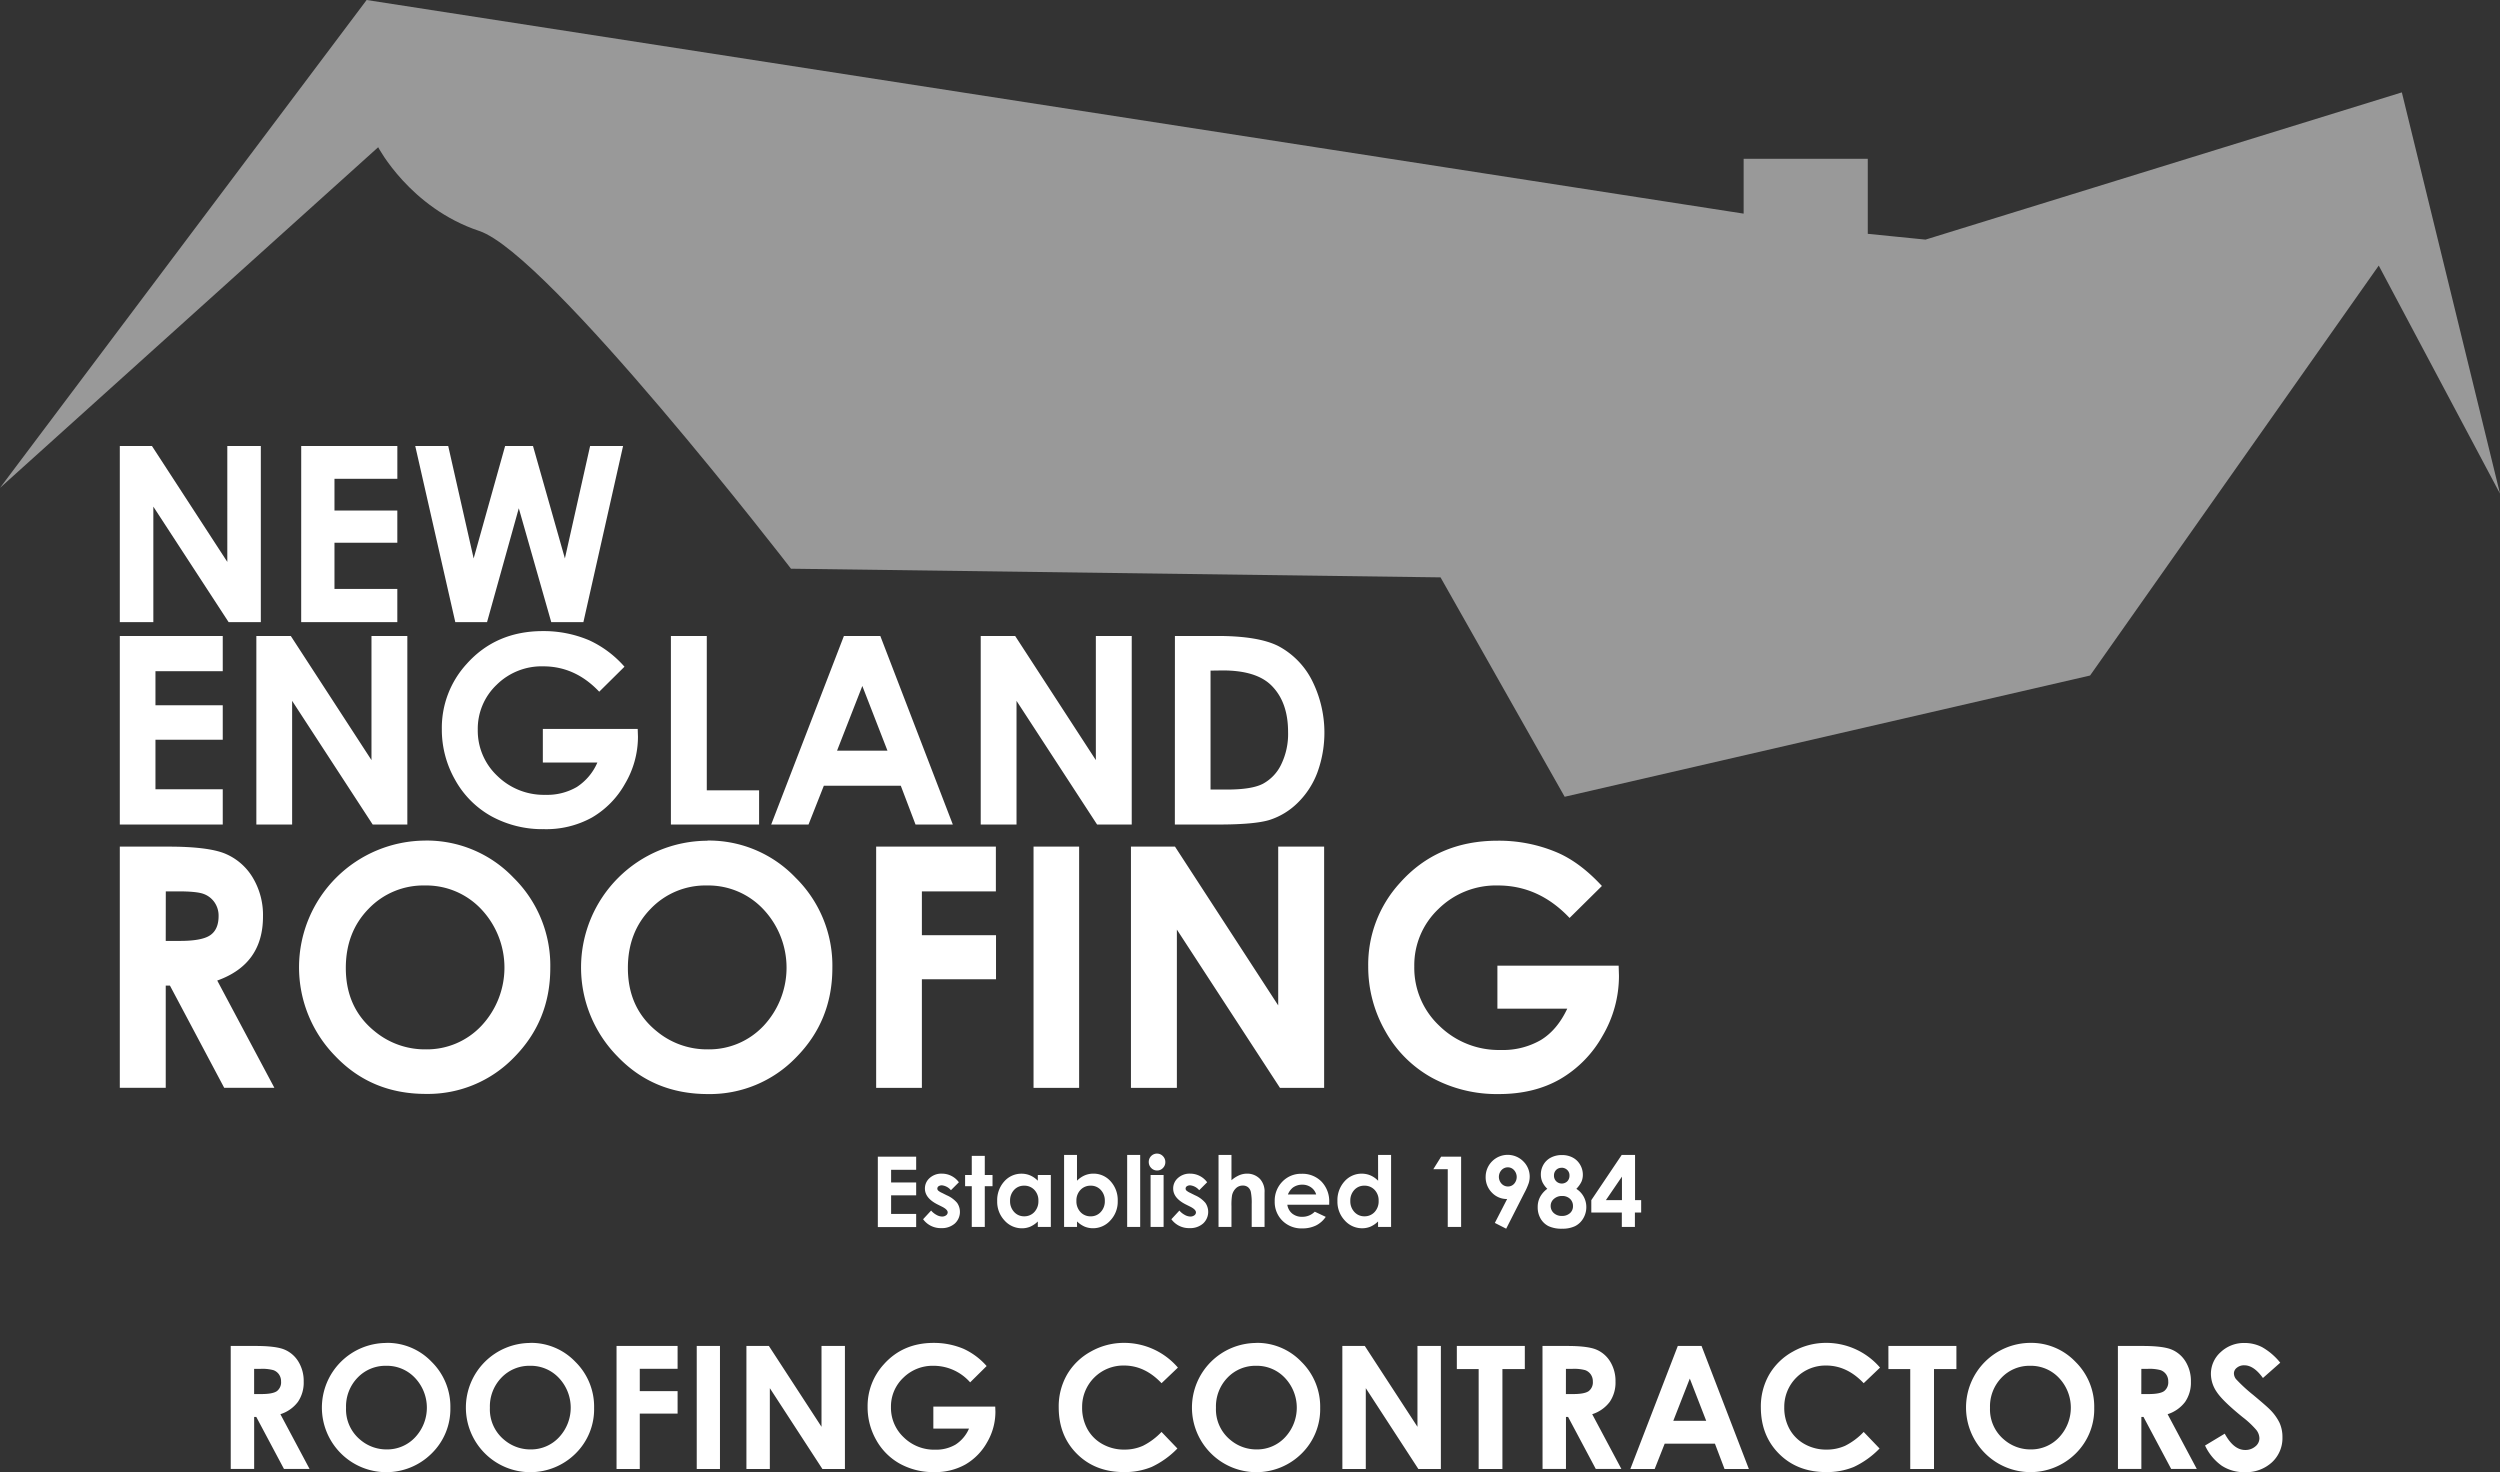
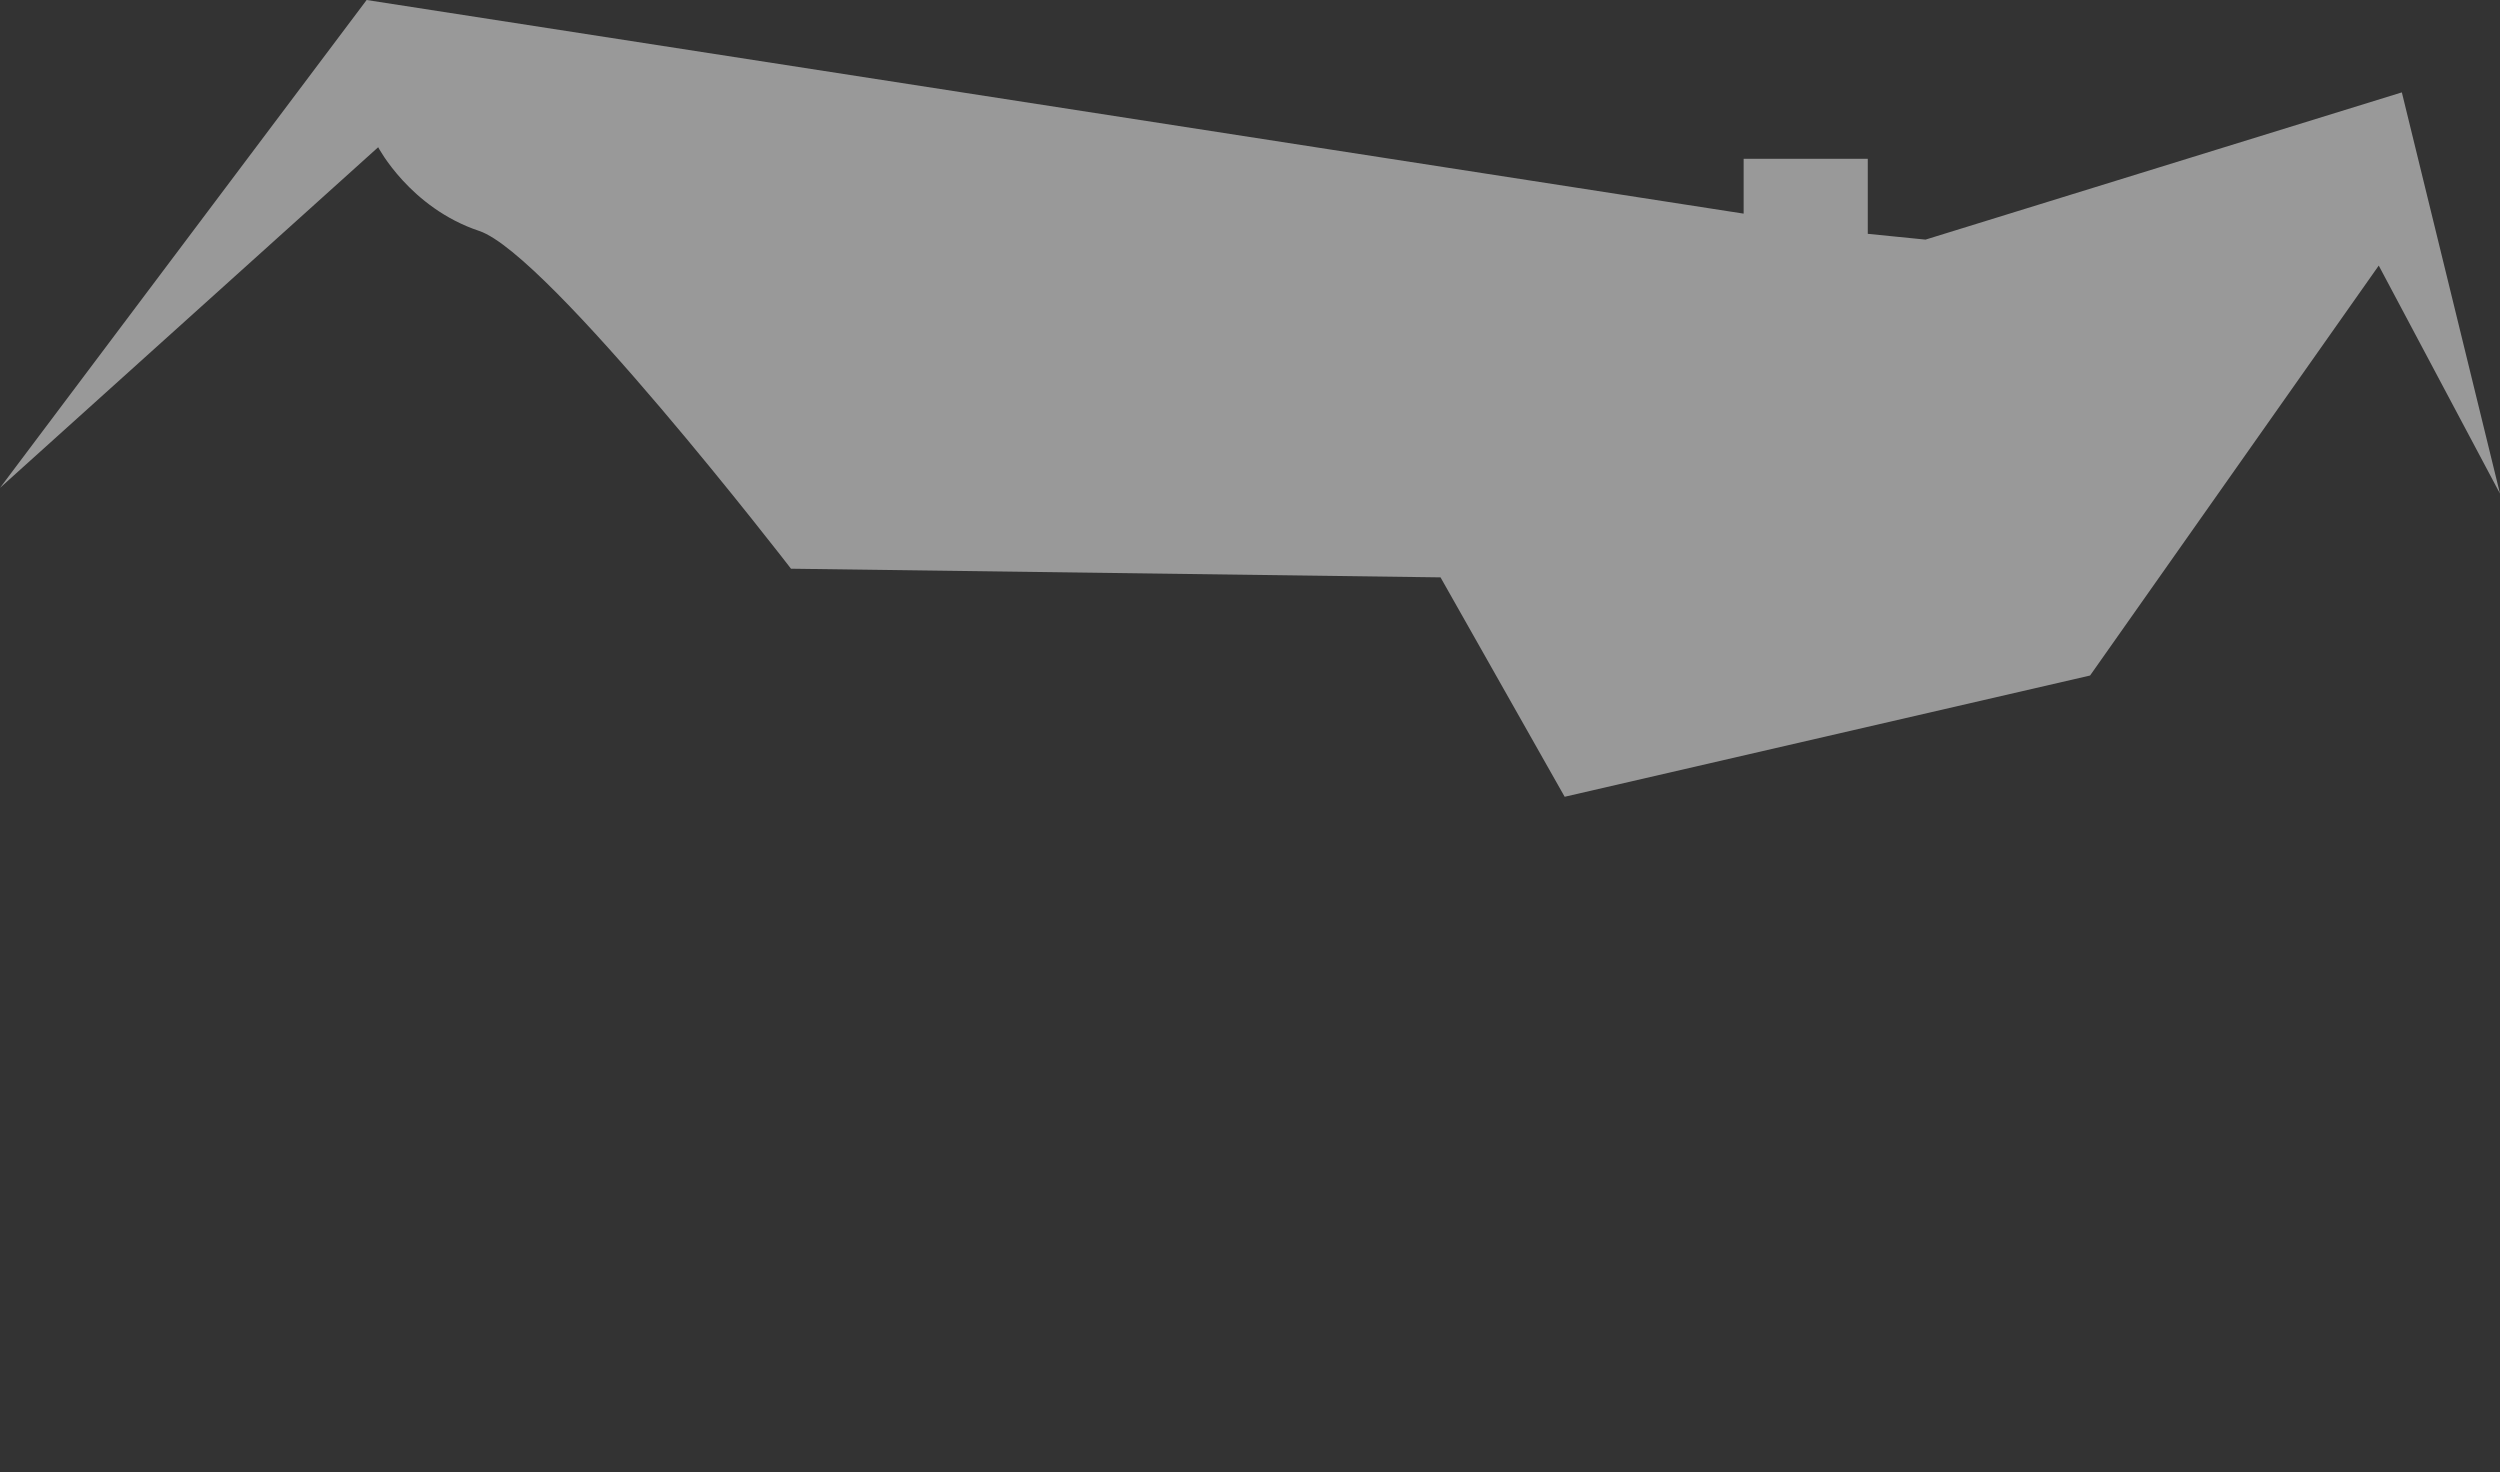
<svg xmlns="http://www.w3.org/2000/svg" id="Layer_2" data-name="Layer 2" viewBox="0 0 866 509.93">
  <rect x="0" y="0" width="866" height="509.93" fill="#333333" stroke="none" />
  <defs>
    <style>.cls-1{fill:#999}.cls-2{fill:#fff}</style>
  </defs>
  <title>logo</title>
  <path class="cls-1" d="M201.5 238.5l-127 169 131-118s11 21 35 29 108 117 108 117l225 3 43 76 182-42 100-142 42 79-34-139-165 51-20-2v-26h-43v19z" transform="translate(-74.5 -238.5)" />
-   <path class="cls-2" d="M116 531.77h16.85q13.84 0 19.72 2.47a20.21 20.21 0 0 1 9.45 8.21A25.15 25.15 0 0 1 165.6 556q0 8.24-3.95 13.78t-11.9 8.38l19.79 37.15h-17.38l-18.79-35.39h-1.46v35.39H116zm15.91 32.66h5q7.59 0 10.45-2t2.86-6.61a8.09 8.09 0 0 0-1.42-4.76 7.86 7.86 0 0 0-3.79-2.91q-2.38-.88-8.72-.88h-4.36zm89.95-34.76a41.5 41.5 0 0 1 30.5 12.84 42.72 42.72 0 0 1 12.76 31.3q0 18.29-12.59 31A41.47 41.47 0 0 1 222 617.43q-18.81 0-31.26-13a43.91 43.91 0 0 1 31.15-74.75zm-.17 15.56a26.23 26.23 0 0 0-19.5 8.07q-7.9 8.07-7.9 20.51 0 13.86 10 21.93A27.28 27.28 0 0 0 222 602a25.91 25.91 0 0 0 19.28-8.18 29.48 29.48 0 0 0-.06-40.36 26.15 26.15 0 0 0-19.53-8.23zm97.88-15.56a41.5 41.5 0 0 1 30.5 12.84 42.72 42.72 0 0 1 12.76 31.3q0 18.29-12.59 31a41.47 41.47 0 0 1-30.55 12.67q-18.81 0-31.26-13a43.91 43.91 0 0 1 31.15-74.75zm-.17 15.56a26.23 26.23 0 0 0-19.5 8.07q-7.9 8.07-7.9 20.51 0 13.86 10 21.93a27.28 27.28 0 0 0 17.68 6.26 25.91 25.91 0 0 0 19.32-8.15 29.48 29.48 0 0 0-.06-40.36 26.15 26.15 0 0 0-19.54-8.26zm58.6-13.46h41.47v15.51h-25.63v15.17h25.68v15.28h-25.68v37.6H378zm54.52 0h15.79v83.56h-15.79zm33.74 0h15.26l35.75 55v-55h15.91v83.56h-15.3l-35.71-54.82v54.82h-15.91zM629.4 545.4l-11.2 11.08q-10.63-11.25-24.79-11.25a28.33 28.33 0 0 0-20.67 8.18 26.82 26.82 0 0 0-8.33 19.88 27.51 27.51 0 0 0 8.64 20.51 29.39 29.39 0 0 0 21.32 8.41 26.16 26.16 0 0 0 13.9-3.46q5.66-3.46 9.13-10.85h-24.2V573h42l.11 3.52a40.92 40.92 0 0 1-5.68 20.79 39.7 39.7 0 0 1-14.71 15q-9 5.17-21.19 5.17a47.06 47.06 0 0 1-23.21-5.65 41.34 41.34 0 0 1-16.13-16.1 44.9 44.9 0 0 1-5.94-22.55 41.91 41.91 0 0 1 11-28.86q13-14.6 33.86-14.6a51.58 51.58 0 0 1 20.39 4q8.04 3.39 15.7 11.68zM154.42 704.74H163q7.06 0 10.06 1.26a10.3 10.3 0 0 1 4.82 4.19 12.83 12.83 0 0 1 1.82 6.92 11.8 11.8 0 0 1-2 7 12.22 12.22 0 0 1-6.07 4.27l10.1 18.95h-8.87l-9.58-18h-.74v18h-8.11zm8.11 16.66h2.54q3.87 0 5.33-1a3.82 3.82 0 0 0 1.46-3.37 4.13 4.13 0 0 0-.72-2.43 4 4 0 0 0-1.94-1.48 14.65 14.65 0 0 0-4.45-.45h-2.22zm45.88-17.73a21.17 21.17 0 0 1 15.59 6.55 21.79 21.79 0 0 1 6.51 16A21.54 21.54 0 0 1 224 742a22.25 22.25 0 0 1-31.53-.17 22.39 22.39 0 0 1 15.89-38.13zm-.09 7.94a13.38 13.38 0 0 0-9.95 4.11 14.33 14.33 0 0 0-4 10.46 13.63 13.63 0 0 0 5.08 11.18 13.92 13.92 0 0 0 9 3.22 13.21 13.21 0 0 0 9.83-4.17 15 15 0 0 0 0-20.58 13.34 13.34 0 0 0-9.96-4.22zm49.92-7.94a21.17 21.17 0 0 1 15.55 6.55 21.79 21.79 0 0 1 6.51 16 21.54 21.54 0 0 1-6.42 15.78 22.25 22.25 0 0 1-31.53-.17 22.39 22.39 0 0 1 15.89-38.13zm-.09 7.94a13.38 13.38 0 0 0-9.95 4.11 14.33 14.33 0 0 0-4 10.46 13.63 13.63 0 0 0 5.08 11.18 13.92 13.92 0 0 0 9 3.22 13.21 13.21 0 0 0 9.83-4.17 15 15 0 0 0 0-20.58 13.34 13.34 0 0 0-9.96-4.22zm29.92-6.87h21.15v7.91h-13.1v7.74h13.1v7.79h-13.1v19.18h-8.05zm27.78 0h8.05v42.62h-8.05zm17.21 0h7.78l18.23 28v-28h8.11v42.62h-7.8l-18.21-28v28h-8.11zm83.21 6.96l-5.71 5.65a16.89 16.89 0 0 0-12.64-5.74 14.45 14.45 0 0 0-10.54 4.17 13.68 13.68 0 0 0-4.25 10.14 14 14 0 0 0 4.41 10.46 15 15 0 0 0 10.88 4.29 13.34 13.34 0 0 0 7.09-1.77 12.44 12.44 0 0 0 4.65-5.53h-12.35v-7.62h21.44l.06 1.8a20.87 20.87 0 0 1-2.9 10.6 20.26 20.26 0 0 1-7.5 7.65 21.39 21.39 0 0 1-10.81 2.64 24 24 0 0 1-11.83-2.88 21.09 21.09 0 0 1-8.23-8.21 22.9 22.9 0 0 1-3-11.5 21.38 21.38 0 0 1 5.59-14.72q6.63-7.45 17.27-7.45a26.31 26.31 0 0 1 10.4 2.06 23.86 23.86 0 0 1 7.97 5.96zm66.26.53l-5.67 5.41q-5.79-6.12-13-6.12A14.28 14.28 0 0 0 449.35 726a15.22 15.22 0 0 0 1.85 7.57 13.28 13.28 0 0 0 5.24 5.19 15.21 15.21 0 0 0 7.53 1.88 15.51 15.51 0 0 0 6.45-1.32 23.14 23.14 0 0 0 6.43-4.8l5.5 5.74a30.21 30.21 0 0 1-8.92 6.39 24.37 24.37 0 0 1-9.59 1.78q-9.94 0-16.27-6.3T441.24 726a22.11 22.11 0 0 1 2.88-11.33 21.43 21.43 0 0 1 8.26-8 23.28 23.28 0 0 1 11.57-3 24.56 24.56 0 0 1 18.57 8.56zm27.22-8.56a21.17 21.17 0 0 1 15.55 6.55 21.79 21.79 0 0 1 6.51 16 21.54 21.54 0 0 1-6.42 15.78 22.25 22.25 0 0 1-31.53-.17 22.39 22.39 0 0 1 15.89-38.13zm-.09 7.94a13.38 13.38 0 0 0-9.95 4.11 14.33 14.33 0 0 0-4 10.46 13.63 13.63 0 0 0 5.08 11.18 13.91 13.91 0 0 0 9 3.22 13.21 13.21 0 0 0 9.83-4.17 15 15 0 0 0 0-20.58 13.34 13.34 0 0 0-9.96-4.22zm29.83-6.87h7.78l18.24 28v-28h8.11v42.62h-7.8l-18.21-28v28h-8.11zm39.66 0h23.55v8h-7.76v34.62h-8.23v-34.62h-7.56zm29.67 0h8.59q7.06 0 10.06 1.26a10.3 10.3 0 0 1 4.82 4.19 12.82 12.82 0 0 1 1.82 6.92 11.8 11.8 0 0 1-2 7 12.22 12.22 0 0 1-6.07 4.27l10.1 18.95h-8.87l-9.58-18h-.74v18h-8.11zm8.11 16.66h2.54q3.87 0 5.33-1a3.82 3.82 0 0 0 1.46-3.37 4.13 4.13 0 0 0-.72-2.43 4 4 0 0 0-1.93-1.48 14.66 14.66 0 0 0-4.45-.45h-2.22zm38.76-16.66h8.23l16.39 42.62h-8.43l-3.33-8.78h-17.4l-3.47 8.78h-8.43zm4.16 11.3l-5.72 14.63h11.4zm65.9-3.81l-5.67 5.41q-5.79-6.12-13-6.12A14.28 14.28 0 0 0 692.57 726a15.23 15.23 0 0 0 1.85 7.57 13.28 13.28 0 0 0 5.24 5.19 15.21 15.21 0 0 0 7.53 1.88 15.51 15.51 0 0 0 6.46-1.32 23.14 23.14 0 0 0 6.43-4.8l5.5 5.74a30.21 30.21 0 0 1-8.92 6.39 24.37 24.37 0 0 1-9.59 1.78q-9.94 0-16.27-6.3T684.46 726a22.11 22.11 0 0 1 2.88-11.33 21.44 21.44 0 0 1 8.26-8 23.28 23.28 0 0 1 11.57-3 24.56 24.56 0 0 1 18.57 8.56zm2.89-7.49h23.56v8h-7.76v34.62h-8.23v-34.62h-7.56zm49.24-1.07a21.17 21.17 0 0 1 15.55 6.55 21.79 21.79 0 0 1 6.51 16 21.54 21.54 0 0 1-6.42 15.78 22.25 22.25 0 0 1-31.52-.2 22.39 22.39 0 0 1 15.89-38.13zm-.09 7.94a13.38 13.38 0 0 0-9.95 4.11 14.32 14.32 0 0 0-4 10.46 13.63 13.63 0 0 0 5.08 11.18 13.91 13.91 0 0 0 9 3.22 13.21 13.21 0 0 0 9.83-4.17 15 15 0 0 0 0-20.58 13.34 13.34 0 0 0-9.95-4.22zm30.35-6.87h8.59q7.06 0 10.06 1.26a10.3 10.3 0 0 1 4.82 4.19 12.82 12.82 0 0 1 1.82 6.92 11.8 11.8 0 0 1-2 7 12.22 12.22 0 0 1-6.07 4.27l10.1 18.95h-8.87l-9.58-18h-.74v18h-8.11zm8.11 16.66h2.54q3.87 0 5.33-1a3.82 3.82 0 0 0 1.46-3.37 4.13 4.13 0 0 0-.72-2.43 4 4 0 0 0-1.93-1.48 14.66 14.66 0 0 0-4.45-.45h-2.22zm48.13-10.86l-6 5.3q-3.16-4.4-6.44-4.4a3.92 3.92 0 0 0-2.61.86 2.49 2.49 0 0 0-1 1.93 3.29 3.29 0 0 0 .73 2 54.94 54.94 0 0 0 5.95 5.48q4.64 3.88 5.63 4.9a17 17 0 0 1 3.5 4.77 11.91 11.91 0 0 1 1 5 11.39 11.39 0 0 1-3.63 8.66 13.22 13.22 0 0 1-9.46 3.42 14.06 14.06 0 0 1-7.93-2.23 17.62 17.62 0 0 1-5.79-7l6.82-4.11q3.08 5.65 7.08 5.65a5.21 5.21 0 0 0 3.51-1.22 3.62 3.62 0 0 0 1.42-2.81 4.85 4.85 0 0 0-1.07-2.9 31 31 0 0 0-4.73-4.43q-7-5.68-9-8.76a11.13 11.13 0 0 1-2-6.16 10.07 10.07 0 0 1 3.38-7.61 11.72 11.72 0 0 1 8.34-3.17 13.15 13.15 0 0 1 6.08 1.48 22.13 22.13 0 0 1 6.22 5.35zm-485.8-71.36h13.28v4.53h-8.68v4.4h8.68v4.45h-8.68V659h8.68v4.55h-13.28zm28.11 8.82l-2.79 2.79a4.73 4.73 0 0 0-3.09-1.69 2 2 0 0 0-1.19.32 1 1 0 0 0-.43.8 1 1 0 0 0 .27.67 5.08 5.08 0 0 0 1.35.83l1.65.83a9.75 9.75 0 0 1 3.59 2.63 5.48 5.48 0 0 1-.79 7.14 6.74 6.74 0 0 1-4.72 1.6 7.51 7.51 0 0 1-6.28-3.08l2.78-3a6.4 6.4 0 0 0 1.86 1.5 4.11 4.11 0 0 0 1.89.57 2.26 2.26 0 0 0 1.44-.43 1.25 1.25 0 0 0 .55-1q0-1-2-2l-1.52-.76q-4.37-2.2-4.37-5.51a4.78 4.78 0 0 1 1.65-3.65 6 6 0 0 1 4.21-1.51 7.3 7.3 0 0 1 5.92 3zm4.43-9.11h4.51v6.63h2.68v3.89h-2.68v14.11h-4.51V649.4h-2.31v-3.89h2.31zm22.88 6.63h4.51v18H434v-1.9a8.85 8.85 0 0 1-2.65 1.81 7.42 7.42 0 0 1-2.88.55 8 8 0 0 1-6-2.7 9.43 9.43 0 0 1-2.54-6.72 9.66 9.66 0 0 1 2.46-6.83 7.84 7.84 0 0 1 6-2.66 7.61 7.61 0 0 1 3 .61 8.29 8.29 0 0 1 2.61 1.82zm-4.75 3.7a4.56 4.56 0 0 0-3.48 1.48 5.34 5.34 0 0 0-1.38 3.79 5.39 5.39 0 0 0 1.41 3.84 4.57 4.57 0 0 0 3.47 1.5 4.65 4.65 0 0 0 3.53-1.48 5.41 5.41 0 0 0 1.4-3.88 5.25 5.25 0 0 0-1.4-3.8 4.71 4.71 0 0 0-3.54-1.45zm18.32-10.65v8.93a8.49 8.49 0 0 1 2.65-1.84 7.62 7.62 0 0 1 3-.61 7.85 7.85 0 0 1 6 2.66 9.66 9.66 0 0 1 2.46 6.83 9.43 9.43 0 0 1-2.55 6.72 8 8 0 0 1-6 2.7 7.5 7.5 0 0 1-2.89-.55 8.82 8.82 0 0 1-2.66-1.81v1.9h-4.48v-24.93zm4.75 10.65a4.71 4.71 0 0 0-3.54 1.46 5.24 5.24 0 0 0-1.41 3.8 5.4 5.4 0 0 0 1.41 3.88 4.67 4.67 0 0 0 3.54 1.48 4.59 4.59 0 0 0 3.48-1.5 5.38 5.38 0 0 0 1.41-3.84 5.33 5.33 0 0 0-1.39-3.79 4.6 4.6 0 0 0-3.51-1.49zm12.63-10.65h4.51v24.94h-4.51zm10.37-.46a2.76 2.76 0 0 1 2 .86 2.86 2.86 0 0 1 .85 2.08 2.82 2.82 0 0 1-.84 2.06 2.73 2.73 0 0 1-2 .85 2.77 2.77 0 0 1-2.05-.87 2.9 2.9 0 0 1-.85-2.11 2.87 2.87 0 0 1 2.87-2.88zm-2.26 7.41h4.51v18h-4.51zm19.63 2.48l-2.79 2.79a4.73 4.73 0 0 0-3.09-1.69 2 2 0 0 0-1.19.32 1 1 0 0 0-.43.8 1 1 0 0 0 .27.67 5.08 5.08 0 0 0 1.35.83l1.65.83a9.75 9.75 0 0 1 3.59 2.63 5.48 5.48 0 0 1-.79 7.14 6.74 6.74 0 0 1-4.72 1.6 7.51 7.51 0 0 1-6.28-3.08l2.78-3a6.4 6.4 0 0 0 1.86 1.5 4.11 4.11 0 0 0 1.89.57 2.26 2.26 0 0 0 1.44-.43 1.25 1.25 0 0 0 .55-1q0-1-2-2l-1.52-.76q-4.37-2.2-4.37-5.51a4.78 4.78 0 0 1 1.65-3.65 6 6 0 0 1 4.21-1.51 7.3 7.3 0 0 1 5.92 3zm3.91-9.43h4.48v8.76a10.26 10.26 0 0 1 2.66-1.71 6.85 6.85 0 0 1 2.71-.57 6.11 6.11 0 0 1 4.52 1.85 6.47 6.47 0 0 1 1.57 4.71v11.89h-4.45v-7.89a19.43 19.43 0 0 0-.3-4.23 3 3 0 0 0-1-1.65 2.85 2.85 0 0 0-1.78-.55 3.35 3.35 0 0 0-2.36.91 4.83 4.83 0 0 0-1.37 2.48 20.59 20.59 0 0 0-.2 3.7v7.23h-4.48zm38.33 17.25h-14.5a4.82 4.82 0 0 0 1.68 3.05 5.27 5.27 0 0 0 3.48 1.13 6 6 0 0 0 4.35-1.77l3.8 1.79a9 9 0 0 1-3.41 3 10.65 10.65 0 0 1-4.71 1 9.31 9.31 0 0 1-6.9-2.67 9.09 9.09 0 0 1-2.66-6.69 9.39 9.39 0 0 1 2.65-6.84 8.91 8.91 0 0 1 6.66-2.72 9.24 9.24 0 0 1 6.91 2.72 9.83 9.83 0 0 1 2.66 7.19zm-4.51-3.56a4.53 4.53 0 0 0-1.76-2.45 5.12 5.12 0 0 0-3.06-.94 5.41 5.41 0 0 0-3.31 1.06 5.89 5.89 0 0 0-1.66 2.33zm21.44-13.69h4.51v24.94h-4.51v-1.9a8.84 8.84 0 0 1-2.65 1.81 7.42 7.42 0 0 1-2.88.55 8 8 0 0 1-6-2.7 9.43 9.43 0 0 1-2.54-6.72 9.66 9.66 0 0 1 2.46-6.83 7.84 7.84 0 0 1 6-2.66 7.61 7.61 0 0 1 3 .61 8.29 8.29 0 0 1 2.63 1.84zm-4.75 10.65a4.56 4.56 0 0 0-3.48 1.48 5.33 5.33 0 0 0-1.38 3.79 5.39 5.39 0 0 0 1.41 3.84 4.57 4.57 0 0 0 3.47 1.5 4.65 4.65 0 0 0 3.53-1.48 5.41 5.41 0 0 0 1.4-3.88 5.26 5.26 0 0 0-1.4-3.8 4.71 4.71 0 0 0-3.54-1.45zm26.59-10.04h6.93v24.33H576v-20h-5zm22.54 24.94l-3.93-2 4.26-8.28a7.1 7.1 0 0 1-5.27-2.21 7.54 7.54 0 0 1-2.17-5.5 7.63 7.63 0 0 1 13.07-5.31 7.39 7.39 0 0 1 2.19 5.26 7.83 7.83 0 0 1-.34 2.25 23.18 23.18 0 0 1-1.56 3.49zm.58-14.62a2.84 2.84 0 0 0 2.17-.94 3.53 3.53 0 0 0 0-4.7 2.88 2.88 0 0 0-2.14-1 3 3 0 0 0-2.22.95 3.49 3.49 0 0 0 0 4.71 3 3 0 0 0 2.19.98zm23.72.82a7.4 7.4 0 0 1 3.46 6.32 7.54 7.54 0 0 1-1.05 3.89 6.82 6.82 0 0 1-2.82 2.69 9.91 9.91 0 0 1-4.51.9 10.56 10.56 0 0 1-4.68-.87 6.64 6.64 0 0 1-2.78-2.63 7.67 7.67 0 0 1-1-4 7.37 7.37 0 0 1 .83-3.5 8.47 8.47 0 0 1 2.5-2.82 8 8 0 0 1-1.69-2.3 6.42 6.42 0 0 1-.55-2.63 6.7 6.7 0 0 1 .92-3.46 6.32 6.32 0 0 1 2.57-2.43 8.11 8.11 0 0 1 3.82-.87 7.77 7.77 0 0 1 3.75.88 6.44 6.44 0 0 1 2.56 2.49 6.79 6.79 0 0 1 .93 3.46 6 6 0 0 1-.49 2.42 9.44 9.44 0 0 1-1.77 2.46zm-4.94 2.47a4.07 4.07 0 0 0-2.81 1 3.14 3.14 0 0 0-1.14 2.42 3.29 3.29 0 0 0 1.08 2.49 4 4 0 0 0 2.83 1 4 4 0 0 0 2.82-1 3.16 3.16 0 0 0 1-2.46 3.31 3.31 0 0 0-1.09-2.52 3.84 3.84 0 0 0-2.7-.93zm-.18-9.76a2.52 2.52 0 0 0-1.88.75 2.63 2.63 0 0 0-.74 1.92 2.69 2.69 0 0 0 .78 2 2.75 2.75 0 0 0 3.84 0 2.77 2.77 0 0 0 .75-2 2.53 2.53 0 0 0-.76-1.9 2.76 2.76 0 0 0-2-.8zm20.84-4.46h4.62v15.66H643v4.28h-2.17v5h-4.53v-5h-10.57v-4.28zm.08 15.66v-8.15l-5.56 8.15zM116 458.8h35.66V471h-23.31v11.81h23.31v11.94h-23.31v17.15h23.31v12.21H116zm47.3 0h11.93l27.95 43v-43h12.42v65.32h-12l-27.91-42.85v42.85H163.3zm127.52 10.65l-8.75 8.66q-8.31-8.79-19.38-8.79a22.14 22.14 0 0 0-16.15 6.39 21 21 0 0 0-6.54 15.55 21.51 21.51 0 0 0 6.76 16 23 23 0 0 0 16.67 6.57 20.45 20.45 0 0 0 10.87-2.71 19.06 19.06 0 0 0 7.13-8.48h-18.89V491h32.86l.09 2.75A32 32 0 0 1 291 510a31 31 0 0 1-11.5 11.72 32.78 32.78 0 0 1-16.56 4 36.78 36.78 0 0 1-18.14-4.42 32.31 32.31 0 0 1-12.61-12.59 35.1 35.1 0 0 1-4.64-17.63 32.76 32.76 0 0 1 8.57-22.56q10.17-11.41 26.46-11.41a40.32 40.32 0 0 1 15.94 3.15 36.56 36.56 0 0 1 12.3 9.19zm16.08-10.65h12.43v53.46h18.12v11.86H306.9zm59.93 0h12.61l25.12 65.32h-12.92l-5.11-13.45h-26.65l-5.31 13.45h-12.93zm6.38 17.32l-8.76 22.42h17.47zm41.01-17.32h11.93l27.95 43v-43h12.43v65.32h-12l-27.91-42.85v42.85h-12.4zm67.27 0h14.73q14.24 0 21.16 3.53a27.57 27.57 0 0 1 11.4 11.48 40.24 40.24 0 0 1 2 32.44 28.8 28.8 0 0 1-6.92 10.5 24.43 24.43 0 0 1-9.56 5.77q-5.15 1.6-17.83 1.6h-15zm12.34 12V512h5.77q8.52 0 12.37-2a14.82 14.82 0 0 0 6.28-6.58 24.14 24.14 0 0 0 2.44-11.38q0-10.4-5.82-16.14-5.24-5.16-16.83-5.16zM116 393h11.14l26.1 40.14V393h11.61v61h-11.16l-26.07-40v40H116zm62.84 0h33.3v11.36h-21.78v11h21.77v11.14h-21.77v16h21.77V454h-33.3zm39.5 0h11.42l8.81 38.94 10.9-38.94h9.66l11.05 38.94 8.73-38.94h11.42l-13.74 61h-11.14l-11.24-39.44-11 39.44h-11z" transform="translate(-74.5 -238.5)" />
</svg>